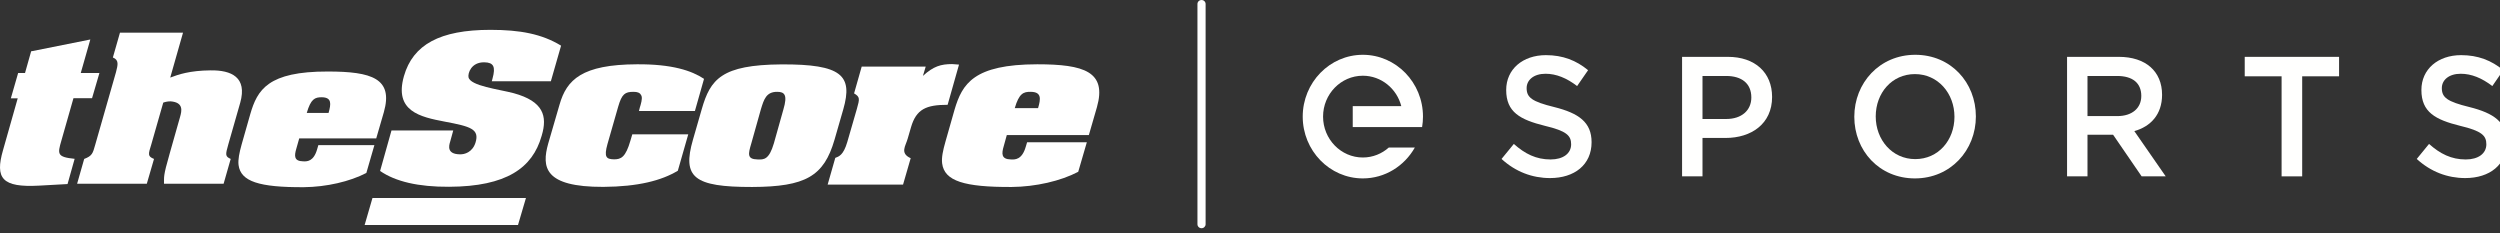
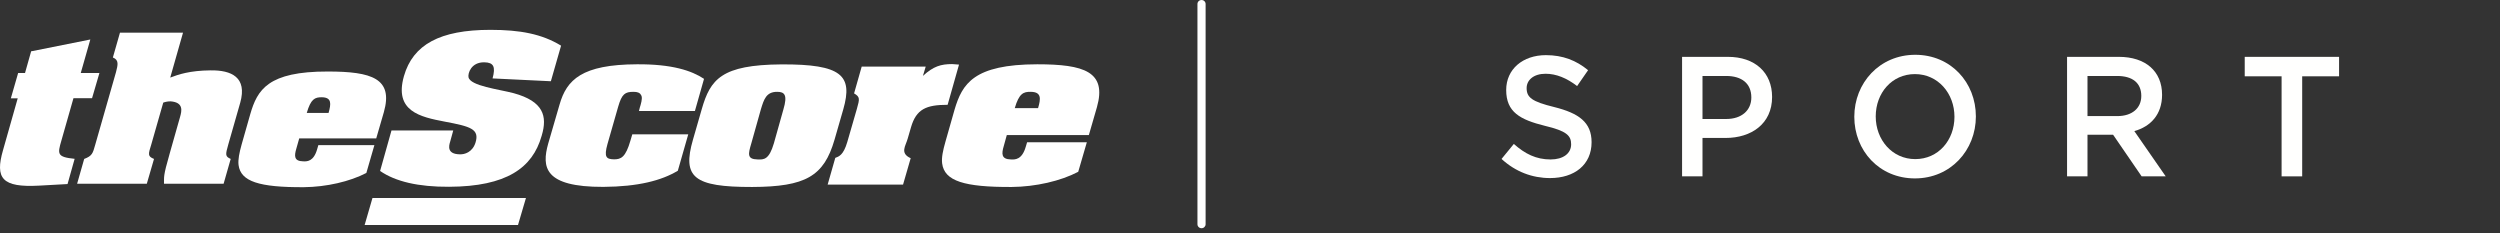
<svg xmlns="http://www.w3.org/2000/svg" width="193" height="18" viewBox="0 0 193 18" fill="none">
  <rect x="0" y="0" width="193" height="18" fill="#333333" stroke="none" />
  <g clip-path="url(#clip0)">
    <path d="M92.758 17.619C92.584 17.619 92.443 17.482 92.443 17.312V0.308C92.443 0.138 92.584 0.001 92.758 0.001C92.933 0.001 93.073 0.138 93.073 0.308V17.312C93.073 17.482 92.933 17.619 92.758 17.619Z" fill="white" />
    <path d="M80.138 8.349H78.339C78.671 7.218 79.002 7.073 79.591 7.089C80.412 7.105 80.354 7.622 80.138 8.349ZM73.695 8.455L72.991 10.928C72.792 11.623 72.676 12.18 72.734 12.617C72.908 13.974 74.433 14.451 78.098 14.435C79.956 14.419 81.888 13.974 83.239 13.263L83.903 10.984H79.292L79.193 11.315C78.903 12.342 78.355 12.326 78.04 12.309C77.294 12.293 77.311 11.873 77.493 11.267L77.725 10.426H84.06L84.682 8.277C85.461 5.537 83.704 4.963 80.072 4.963C75.163 4.971 74.284 6.474 73.695 8.455Z" fill="white" />
    <path d="M73.505 4.947L74.036 4.987L73.157 8.091C71.499 8.091 70.736 8.422 70.329 9.828L70.072 10.709C69.915 11.275 69.45 11.825 70.305 12.213L69.716 14.249H63.895L64.484 12.188C64.757 12.083 65.106 11.986 65.404 10.984L66.15 8.406C66.366 7.638 66.407 7.485 65.935 7.21L66.523 5.141H71.465L71.25 5.86C72.054 5.117 72.643 4.947 73.505 4.947Z" fill="white" />
    <path d="M58 11.073L58.738 8.446C58.97 7.687 59.144 7.081 60.006 7.089C60.57 7.089 60.811 7.331 60.479 8.446L59.741 11.073C59.368 12.342 58.962 12.326 58.489 12.309C57.668 12.293 57.751 11.905 58 11.073ZM64.426 10.782L65.106 8.422C65.844 5.836 65.006 4.947 60.321 4.971C55.703 5.004 54.841 6.111 54.177 8.422L53.497 10.782C52.66 13.683 53.539 14.443 58.066 14.435C62.195 14.419 63.605 13.611 64.426 10.782Z" fill="white" />
    <path d="M49.451 8.115C49.567 7.711 49.592 7.452 49.468 7.307C49.393 7.161 49.211 7.089 48.904 7.089C48.257 7.089 48.008 7.25 47.726 8.228L46.897 11.121C46.607 12.156 46.823 12.285 47.403 12.301C47.95 12.301 48.298 12.14 48.672 10.847L48.813 10.37H53.133L52.328 13.182C51.076 13.934 49.277 14.411 46.574 14.427C41.989 14.443 41.814 12.899 42.32 11.089L43.199 8.067C43.746 6.159 44.916 4.979 49.177 4.963C51.897 4.947 53.398 5.456 54.351 6.087L53.647 8.568H49.327L49.401 8.277L49.451 8.115Z" fill="white" />
    <path d="M39.99 17.369L40.604 15.284H28.755L28.15 17.369H39.99Z" fill="white" />
-     <path d="M37.395 4.81C36.367 4.794 36.11 5.666 36.168 5.957C36.3 6.636 38.498 6.887 39.658 7.194C41.955 7.824 42.27 8.964 41.823 10.459L41.806 10.515C41.11 12.948 39.12 14.403 34.667 14.419C32.304 14.435 30.521 14.015 29.344 13.198L30.223 10.071H34.99C34.916 10.37 34.825 10.653 34.75 10.944C34.659 11.243 34.476 11.897 35.496 11.914C35.861 11.93 36.466 11.76 36.707 11.016C37.038 9.958 36.317 9.764 34.344 9.392C32.437 9.028 30.413 8.592 31.184 5.876C31.881 3.444 33.962 2.304 37.859 2.304C40.156 2.304 41.831 2.62 43.315 3.525L42.527 6.272H37.967L38.025 6.054C38.274 5.149 38.108 4.826 37.395 4.81Z" fill="white" />
+     <path d="M37.395 4.81C36.367 4.794 36.11 5.666 36.168 5.957C36.3 6.636 38.498 6.887 39.658 7.194C41.955 7.824 42.27 8.964 41.823 10.459L41.806 10.515C41.11 12.948 39.12 14.403 34.667 14.419C32.304 14.435 30.521 14.015 29.344 13.198L30.223 10.071H34.99C34.916 10.37 34.825 10.653 34.75 10.944C34.659 11.243 34.476 11.897 35.496 11.914C35.861 11.93 36.466 11.76 36.707 11.016C37.038 9.958 36.317 9.764 34.344 9.392C32.437 9.028 30.413 8.592 31.184 5.876C31.881 3.444 33.962 2.304 37.859 2.304C40.156 2.304 41.831 2.62 43.315 3.525L42.527 6.272L38.025 6.054C38.274 5.149 38.108 4.826 37.395 4.81Z" fill="white" />
    <path d="M25.364 8.721H23.681C23.996 7.638 24.302 7.501 24.858 7.509C25.621 7.525 25.563 8.018 25.364 8.721ZM19.319 8.818L18.656 11.146C18.474 11.8 18.366 12.326 18.416 12.738C18.581 14.015 20.007 14.467 23.457 14.451C25.198 14.435 27.014 14.015 28.282 13.352L28.904 11.202H24.576L24.485 11.518C24.211 12.479 23.697 12.471 23.399 12.455C22.694 12.439 22.71 12.043 22.876 11.477L23.1 10.685H29.045L29.634 8.657C30.372 6.062 28.714 5.521 25.306 5.521C20.687 5.513 19.866 6.927 19.319 8.818Z" fill="white" />
    <path d="M16.251 5.432C17.868 5.408 19.095 5.965 18.548 7.921L17.628 11.138C17.387 11.97 17.387 12.075 17.81 12.269L17.263 14.184H12.661C12.678 13.643 12.57 13.683 13.101 11.849L13.192 11.526L13.905 9.012C14.029 8.576 14.195 7.905 13.175 7.824C12.993 7.824 12.81 7.848 12.603 7.921L11.683 11.138C11.442 11.914 11.384 12.067 11.89 12.269L11.334 14.184H5.953L6.5 12.269C7.122 12.035 7.164 11.833 7.346 11.194L8.955 5.569C9.104 4.996 9.195 4.632 8.714 4.438L9.261 2.523H14.129L13.142 5.99C13.78 5.747 14.643 5.448 16.251 5.432Z" fill="white" />
    <path d="M7.678 5.626L7.106 7.582H5.671L4.734 10.871C4.444 11.881 4.386 12.123 5.762 12.261L5.215 14.209L3.034 14.33C0.141 14.491 -0.39 13.764 0.232 11.598L1.368 7.59H0.837L1.401 5.634H1.932L2.404 3.961L6.973 3.048L6.235 5.634H7.678V5.626Z" fill="white" />
    <path fill-rule="evenodd" clip-rule="evenodd" d="M119.984 8.264C121.882 8.739 122.87 9.437 122.87 10.979C122.87 12.72 121.549 13.747 119.663 13.747C118.291 13.747 116.996 13.259 115.919 12.271L116.868 11.111C117.727 11.876 118.587 12.31 119.703 12.31C120.677 12.31 121.292 11.849 121.292 11.138C121.292 10.466 120.933 10.11 119.266 9.714C117.356 9.239 116.278 8.66 116.278 6.947C116.278 5.339 117.561 4.257 119.343 4.257C120.651 4.257 121.69 4.666 122.6 5.418L121.753 6.643C120.947 6.024 120.138 5.694 119.318 5.694C118.394 5.694 117.856 6.181 117.856 6.802C117.856 7.526 118.266 7.843 119.984 8.264Z" fill="#FFFFFE" />
    <path fill-rule="evenodd" clip-rule="evenodd" d="M133.267 5.865H131.433V9.186H133.267C134.46 9.186 135.203 8.514 135.203 7.525C135.203 6.432 134.447 5.865 133.267 5.865ZM133.216 10.65H131.433V13.615H129.856V4.389H133.396C135.485 4.389 136.806 5.601 136.806 7.486C136.806 9.569 135.191 10.65 133.216 10.65Z" fill="#FFFFFE" />
    <path fill-rule="evenodd" clip-rule="evenodd" d="M147.832 5.72C146.05 5.72 144.806 7.183 144.806 8.989C144.806 10.795 146.076 12.283 147.858 12.283C149.641 12.283 150.884 10.822 150.884 9.016C150.884 7.21 149.614 5.72 147.832 5.72ZM147.832 13.773C145.074 13.773 143.152 11.625 143.152 9.015C143.152 6.405 145.1 4.23 147.858 4.23C150.615 4.23 152.538 6.379 152.538 8.989C152.538 11.597 150.588 13.773 147.832 13.773Z" fill="#FFFFFE" />
    <path fill-rule="evenodd" clip-rule="evenodd" d="M163.448 5.865H161.154V8.962H163.462C164.59 8.962 165.308 8.356 165.308 7.407C165.308 6.392 164.616 5.865 163.448 5.865ZM165.335 13.615L163.129 10.399H161.154V13.615H159.577V4.389H163.578C165.642 4.389 166.912 5.509 166.912 7.315C166.912 8.844 166.027 9.766 164.77 10.122L167.193 13.615H165.335Z" fill="#FFFFFE" />
    <path fill-rule="evenodd" clip-rule="evenodd" d="M177.729 13.615H176.139V5.891H173.293V4.389H180.576V5.891H177.729V13.615Z" fill="#FFFFFE" />
-     <path fill-rule="evenodd" clip-rule="evenodd" d="M190.638 8.264C192.536 8.739 193.524 9.437 193.524 10.979C193.524 12.72 192.202 13.747 190.318 13.747C188.945 13.747 187.651 13.259 186.573 12.271L187.522 11.111C188.381 11.876 189.24 12.31 190.356 12.31C191.33 12.31 191.946 11.849 191.946 11.138C191.946 10.466 191.587 10.11 189.921 9.714C188.01 9.239 186.932 8.66 186.932 6.947C186.932 5.339 188.214 4.257 189.997 4.257C191.304 4.257 192.344 4.666 193.254 5.418L192.408 6.643C191.599 6.024 190.793 5.694 189.97 5.694C189.047 5.694 188.509 6.181 188.509 6.802C188.509 7.526 188.92 7.843 190.638 8.264Z" fill="#FFFFFE" />
-     <path fill-rule="evenodd" clip-rule="evenodd" d="M104.431 9.81V8.194H108.18C107.832 6.844 106.633 5.846 105.211 5.846C103.518 5.846 102.141 7.262 102.141 9.002C102.141 10.743 103.518 12.159 105.211 12.159C105.977 12.159 106.679 11.867 107.217 11.388H109.227C108.422 12.813 106.925 13.773 105.211 13.773C102.652 13.773 100.57 11.633 100.57 9.002C100.57 6.371 102.652 4.23 105.211 4.23C107.771 4.23 109.854 6.371 109.854 9.002C109.854 9.277 109.83 9.547 109.786 9.81H104.431Z" fill="#FFFFFE" />
  </g>
  <defs>
    <clipPath id="clip0">
      <rect width="193" height="18" fill="white" />
    </clipPath>
  </defs>
</svg>